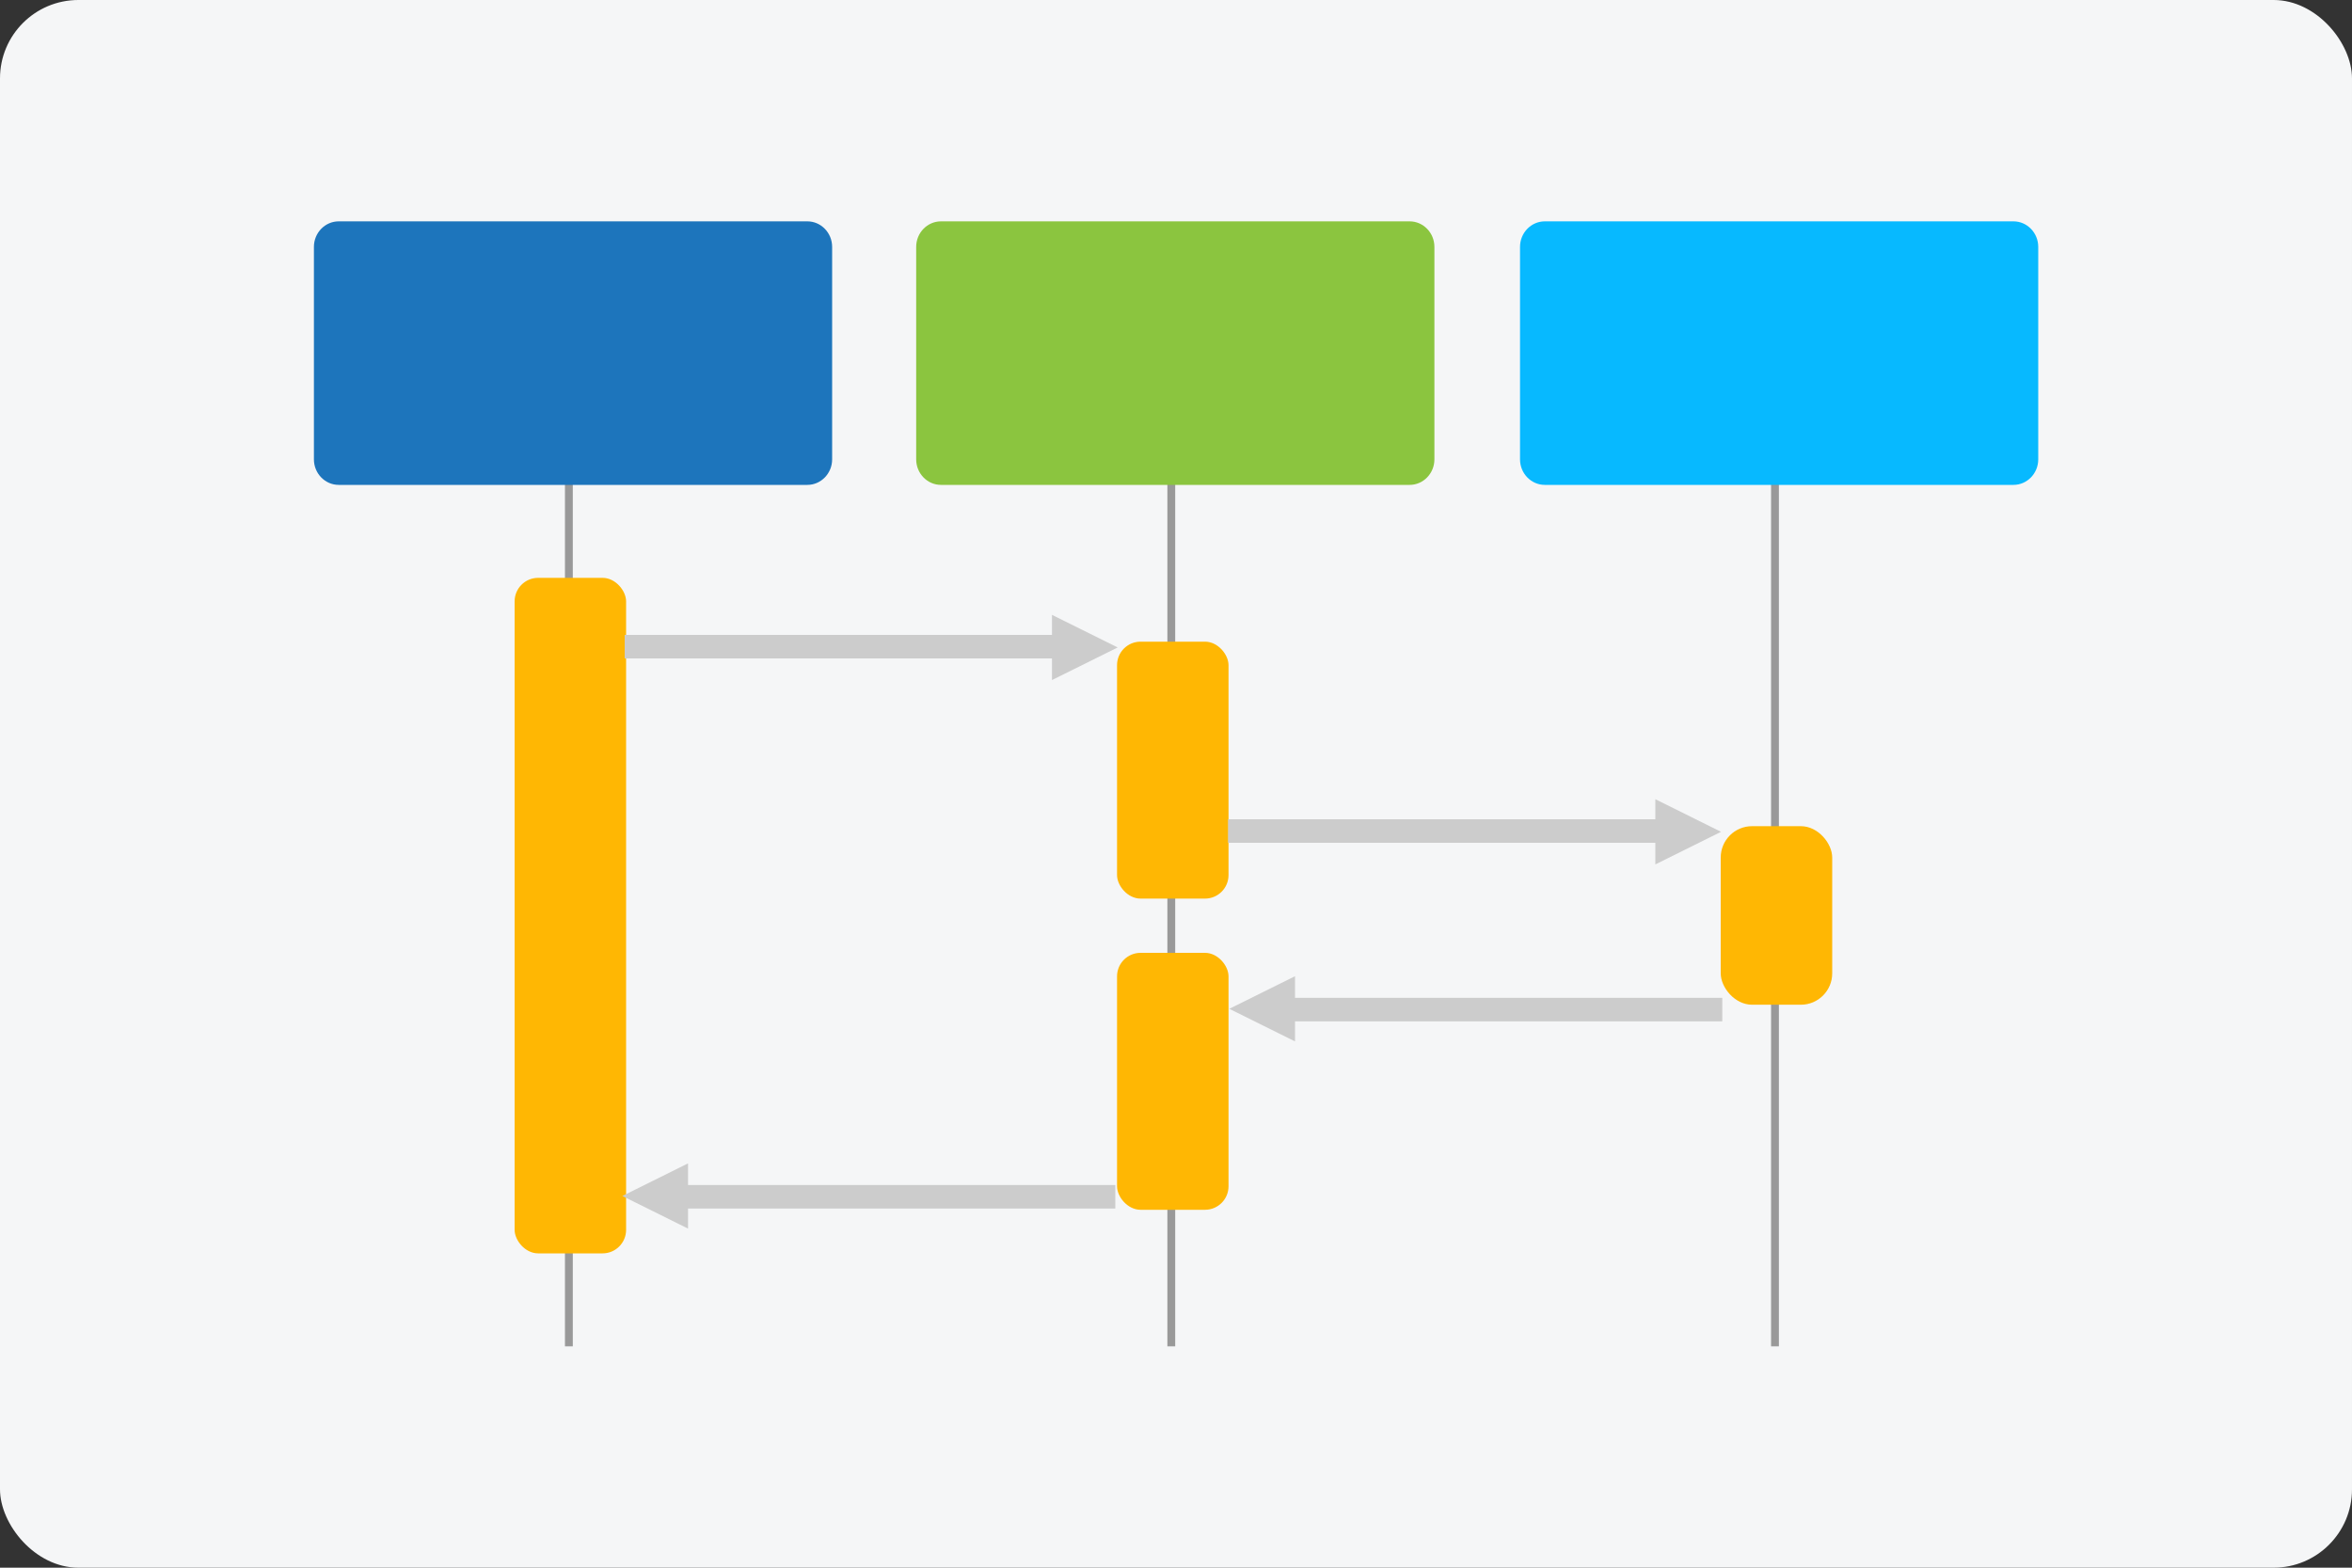
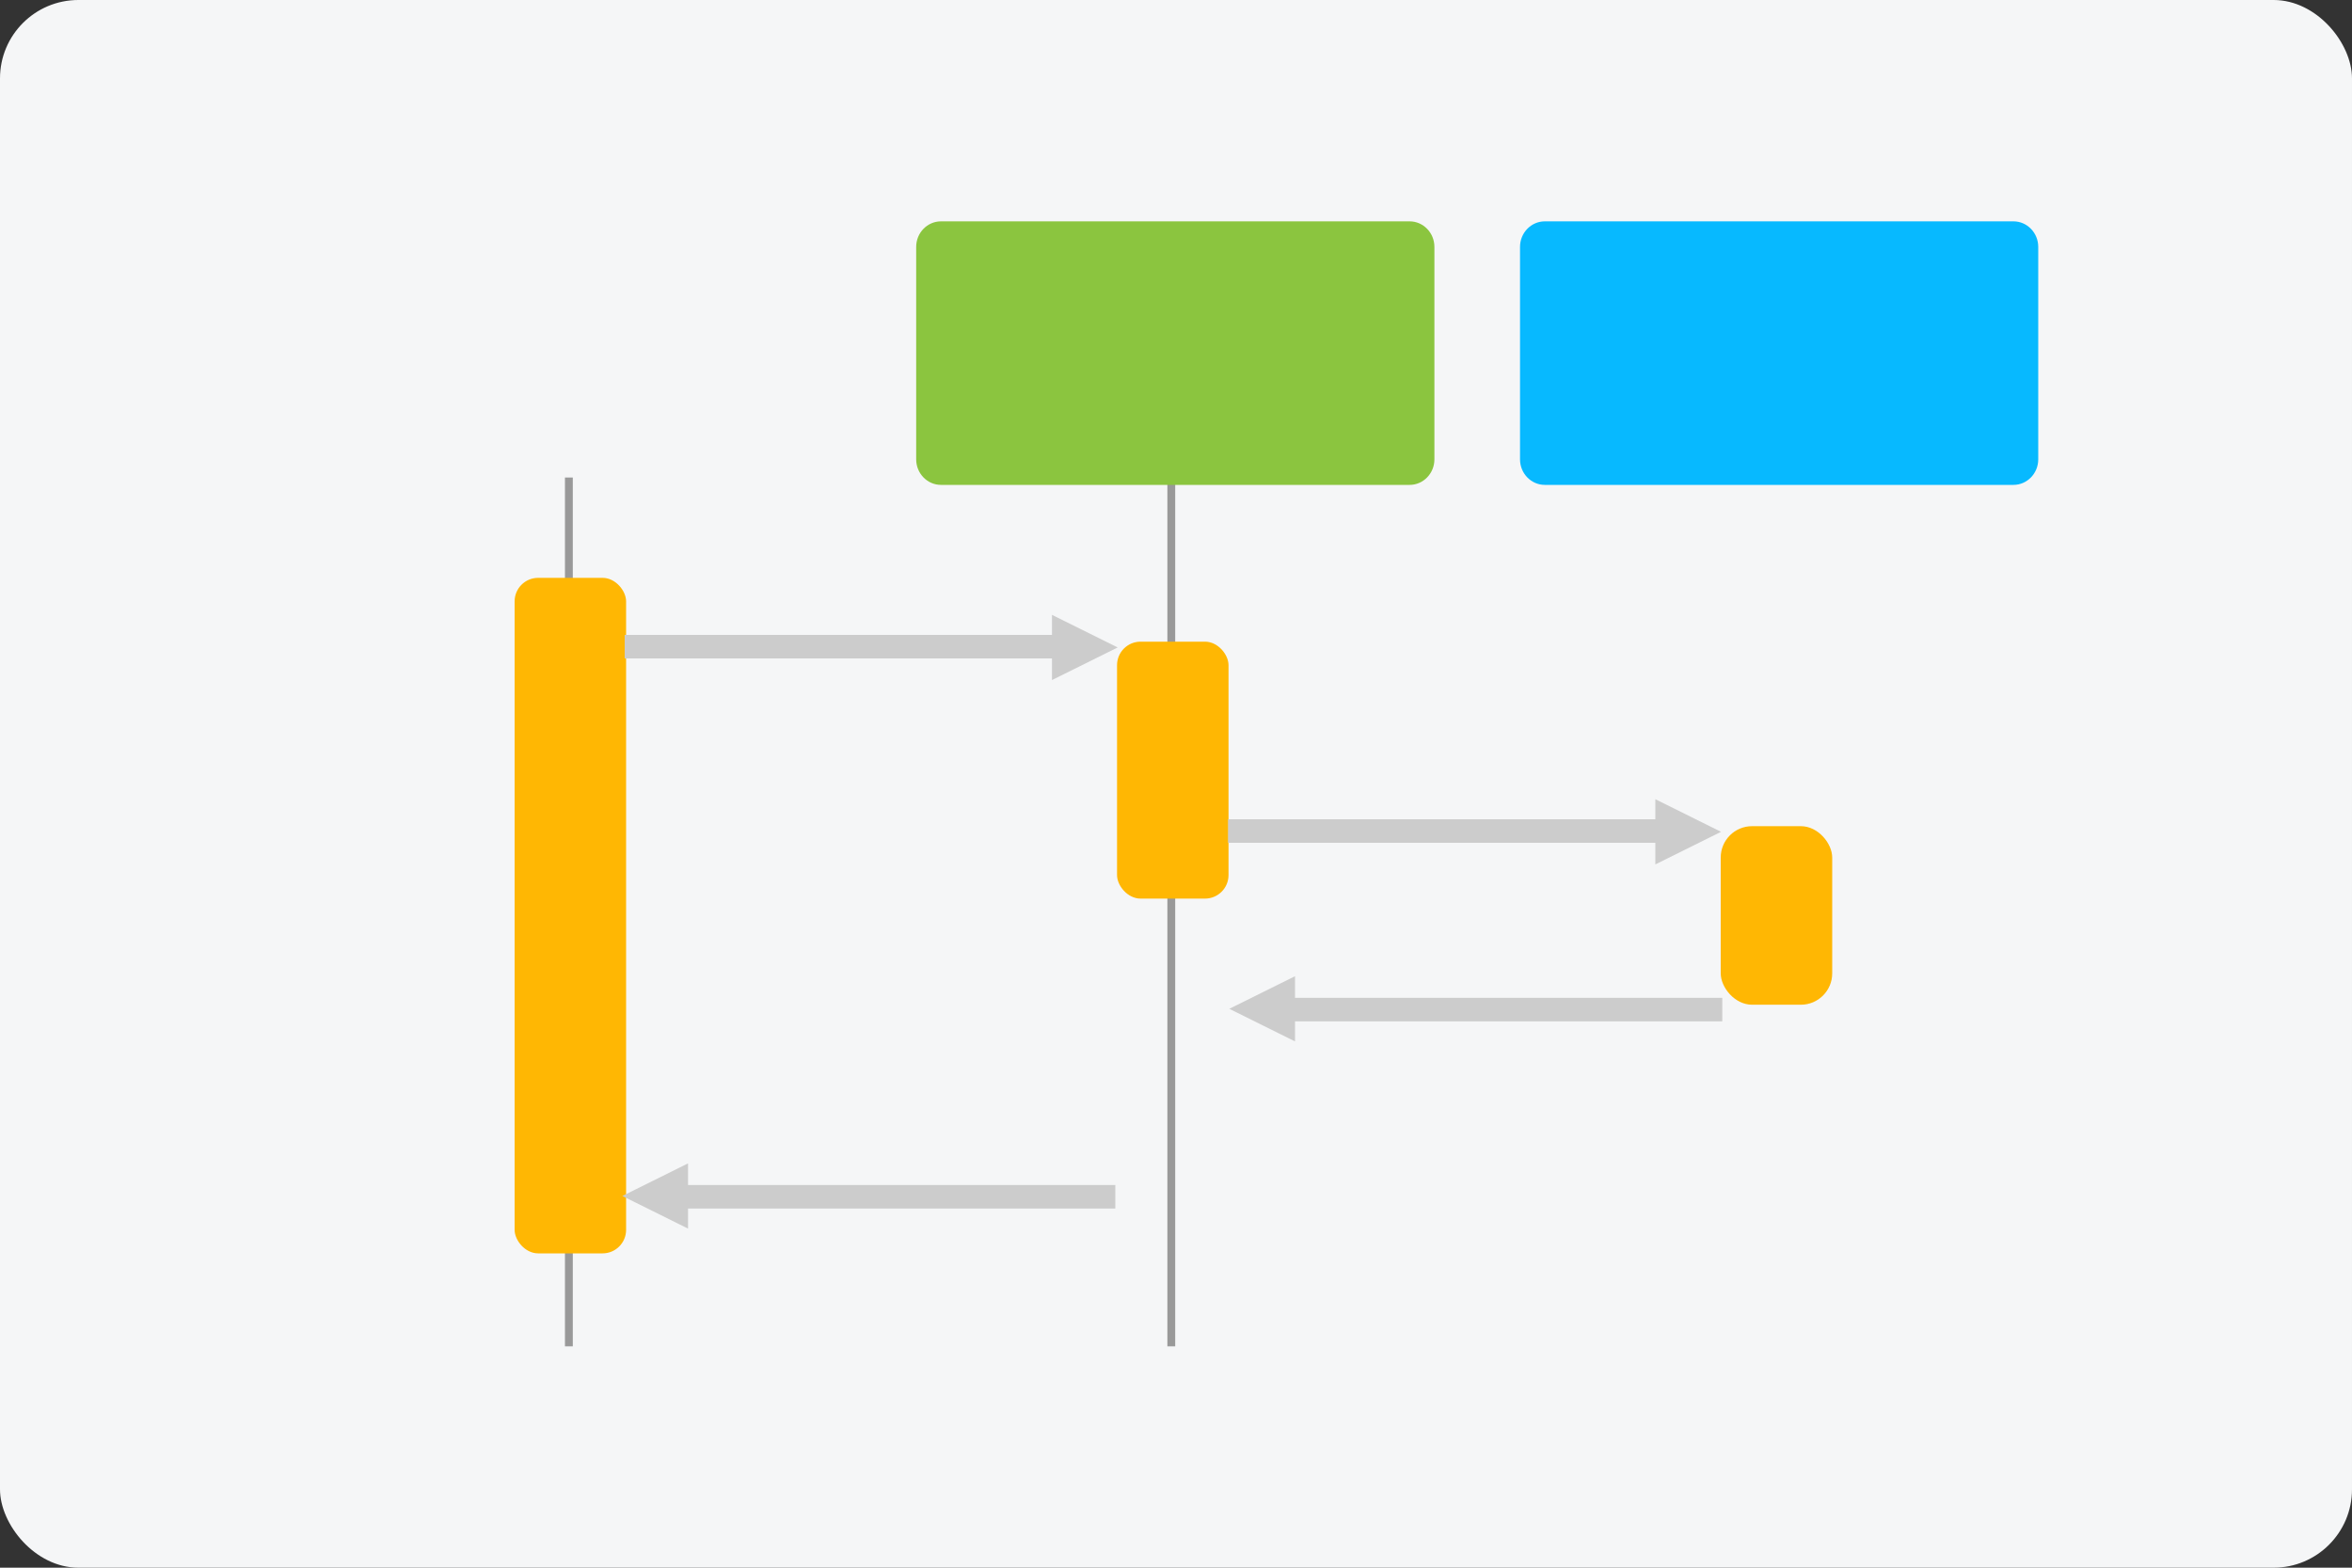
<svg xmlns="http://www.w3.org/2000/svg" id="uuid-da95c14c-e28d-4d4b-a8ea-da965663028a" width="150" height="100" viewBox="0 0 150 100">
  <rect x="0" y="0" width="150" height="100" fill="#333333" stroke="none" />
  <rect x="0" width="150" height="100" rx="5" ry="5" style="fill:#f5f6f7;" />
-   <line x1="113.2" y1="30.46" x2="113.2" y2="85.88" style="fill:none; stroke:#999; stroke-miterlimit:10; stroke-width:.5px;" />
  <path d="m98.52,14.12h29.89c.87,0,1.58.73,1.58,1.63v13.55c0,.9-.71,1.63-1.58,1.63h-29.89c-.87,0-1.58-.73-1.58-1.63v-13.55c0-.9.71-1.63,1.58-1.63Z" style="fill:#07b9ff;" />
  <line x1="74.7" y1="30.46" x2="74.7" y2="85.88" style="fill:none; stroke:#999; stroke-miterlimit:10; stroke-width:.5px;" />
  <line x1="36.28" y1="30.46" x2="36.28" y2="85.88" style="fill:none; stroke:#999; stroke-miterlimit:10; stroke-width:.5px;" />
  <rect x="109.74" y="52.7" width="7.11" height="11.39" rx="2" ry="2" style="fill:#ffb703;" />
  <path d="m60.01,14.12h29.89c.87,0,1.58.73,1.58,1.63v13.55c0,.9-.71,1.63-1.58,1.63h-29.89c-.87,0-1.58-.73-1.58-1.63v-13.55c0-.9.71-1.63,1.58-1.63Z" style="fill:#8bc53f;" />
  <rect x="71.24" y="40.93" width="7.11" height="16.39" rx="1.5" ry="1.5" style="fill:#ffb703;" />
-   <rect x="71.24" y="60.78" width="7.11" height="16.39" rx="1.5" ry="1.5" style="fill:#ffb703;" />
-   <path d="m21.6,14.12h29.89c.87,0,1.58.73,1.58,1.63v13.55c0,.9-.71,1.63-1.58,1.63h-29.89c-.87,0-1.58-.73-1.58-1.63v-13.55c0-.9.71-1.63,1.58-1.63Z" style="fill:#1d75bc;" />
  <rect x="32.82" y="36.86" width="7.11" height="43.09" rx="1.5" ry="1.5" style="fill:#ffb703;" />
  <path d="m39.84,41.25h28.07" style="fill:none; stroke:#ccc; stroke-width:1.5px;" />
  <polygon points="67.09 39.22 71.28 41.3 67.09 43.38 67.09 39.22" style="fill:#ccc;" />
  <path d="m78.32,53.01h28.07" style="fill:none; stroke:#ccc; stroke-width:1.5px;" />
  <polygon points="105.57 50.98 109.76 53.06 105.57 55.14 105.57 50.98" style="fill:#ccc;" />
  <path d="m109.84,64.4h-28.07" style="fill:none; stroke:#ccc; stroke-width:1.5px;" />
  <polygon points="82.59 66.43 78.4 64.35 82.59 62.27 82.59 66.43" style="fill:#ccc;" />
  <path d="m71.13,76.34h-28.07" style="fill:none; stroke:#ccc; stroke-width:1.5px;" />
  <polygon points="43.88 78.37 39.69 76.29 43.88 74.21 43.88 78.37" style="fill:#ccc;" />
</svg>